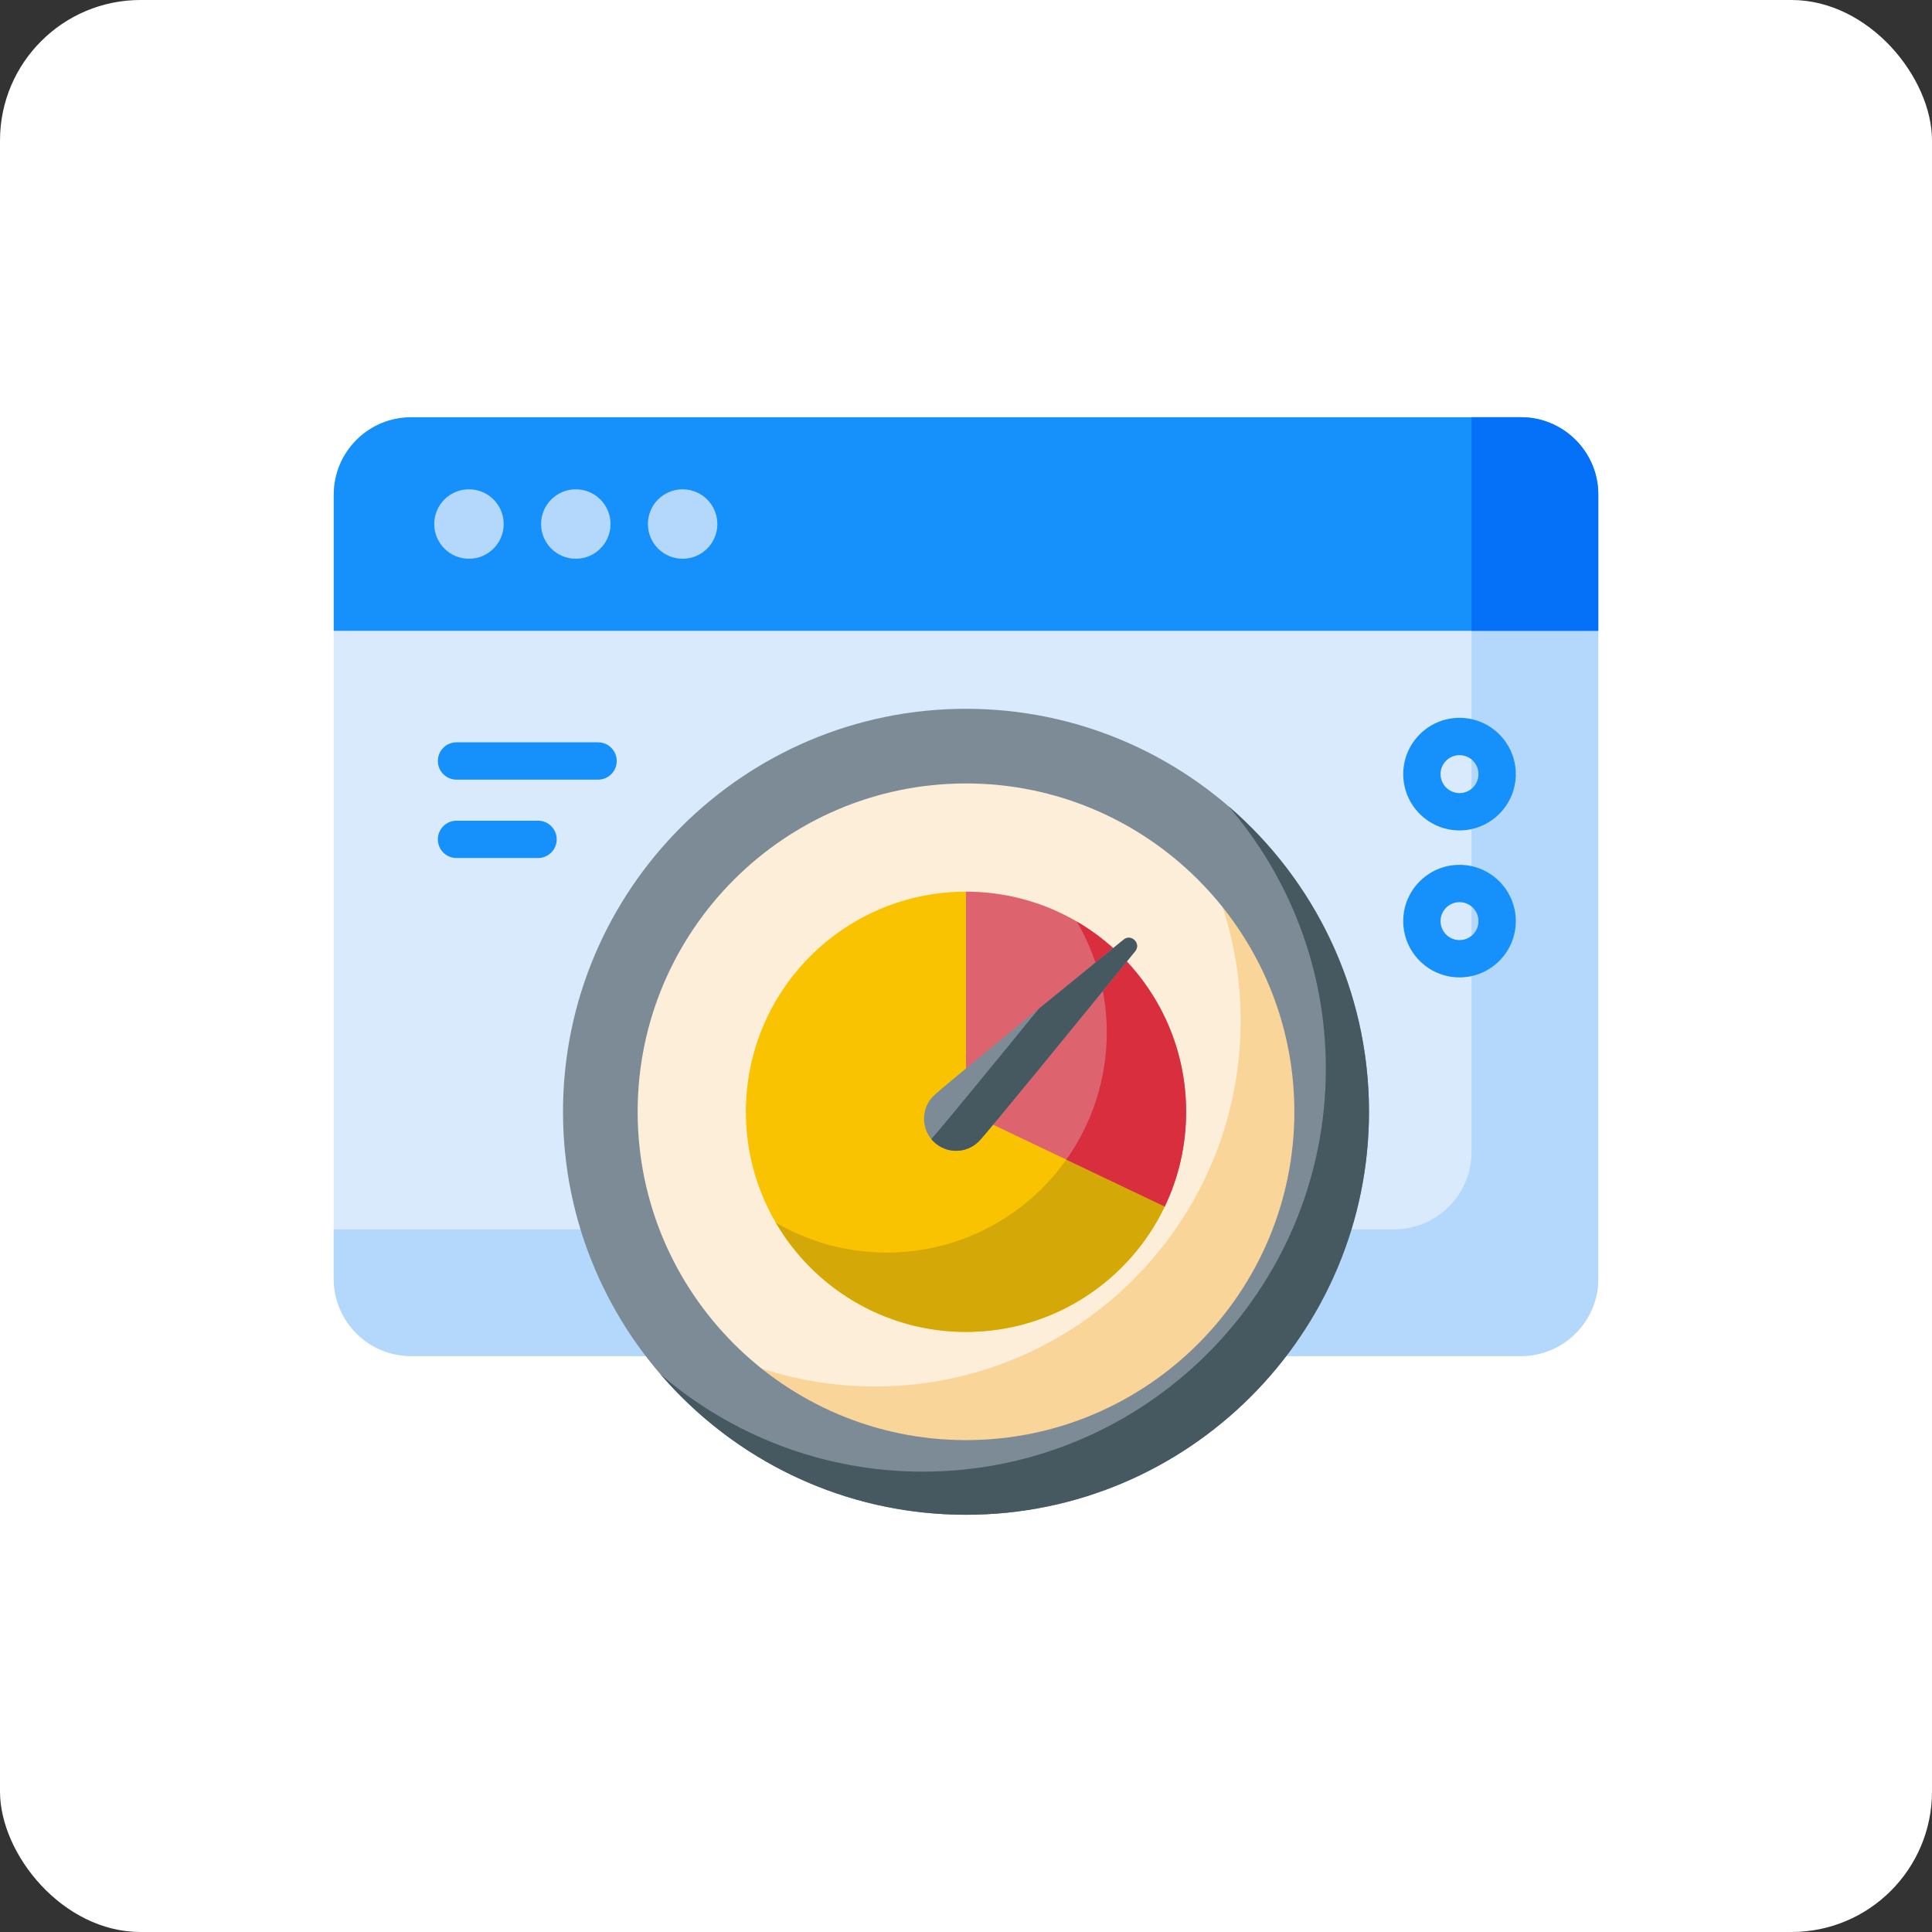
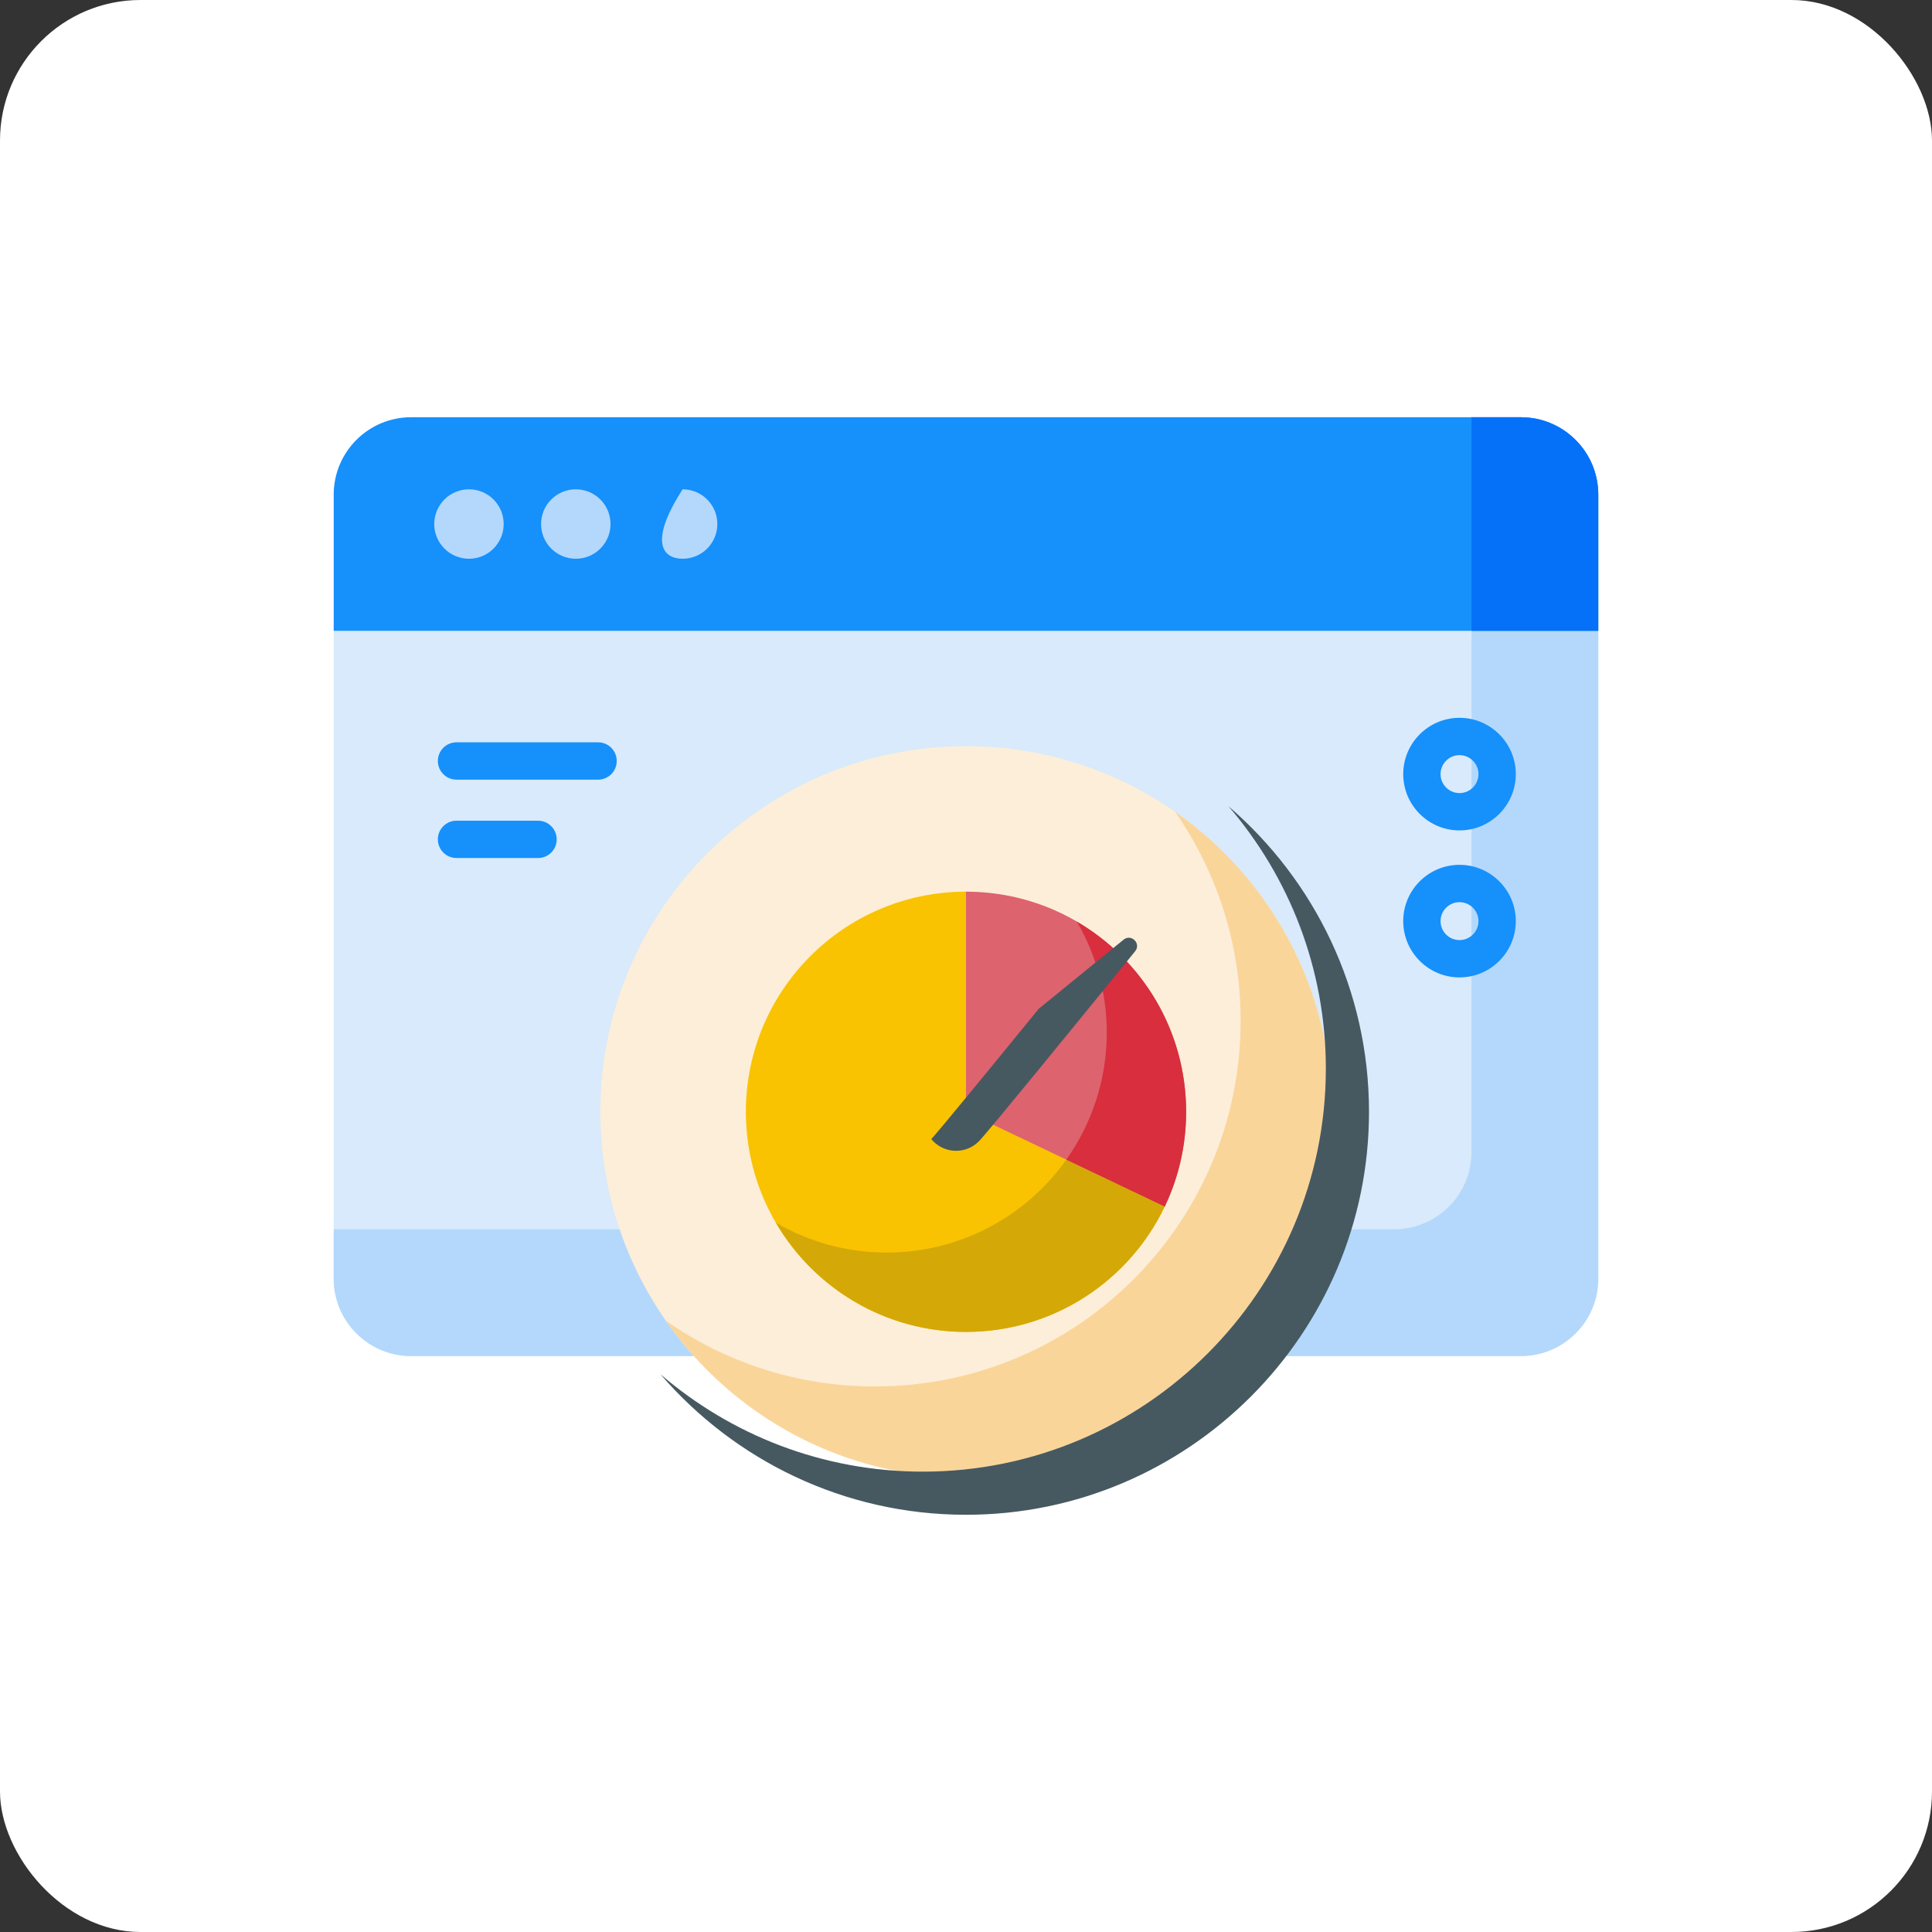
<svg xmlns="http://www.w3.org/2000/svg" width="110" height="110" viewBox="0 0 110 110" fill="none">
  <rect x="0" y="0" width="110" height="110" fill="#333333" stroke="none" />
  <rect width="110" height="110" rx="8" fill="white" />
  <path d="M19.708 34.641L19 35.917V72.802C19 75.236 20.973 77.209 23.407 77.209H86.593C89.027 77.209 91 75.236 91 72.802V35.917L90.292 34.641H19.708Z" fill="#D8EAFB" />
  <path d="M83.783 34.641V65.586C83.783 68.02 81.81 69.993 79.376 69.993H19V72.802C19 75.236 20.973 77.209 23.407 77.209H86.593C89.027 77.209 91 75.236 91 72.802V35.917L90.292 34.641H83.783Z" fill="#B3D8FB" />
  <path d="M86.593 23.755H23.407C20.973 23.755 19 25.728 19 28.162V35.917H91V28.162C91 25.728 89.027 23.755 86.593 23.755Z" fill="#1690FB" />
  <path d="M86.593 23.755H83.784V35.917H91V28.162C91 25.728 89.027 23.755 86.593 23.755Z" fill="#0571F9" />
  <path d="M26.701 31.813C27.793 31.813 28.678 30.928 28.678 29.836C28.678 28.744 27.793 27.859 26.701 27.859C25.609 27.859 24.724 28.744 24.724 29.836C24.724 30.928 25.609 31.813 26.701 31.813Z" fill="#B3D8FB" />
  <path d="M32.784 31.813C33.876 31.813 34.761 30.928 34.761 29.836C34.761 28.744 33.876 27.859 32.784 27.859C31.692 27.859 30.807 28.744 30.807 29.836C30.807 30.928 31.692 31.813 32.784 31.813Z" fill="#B3D8FB" />
-   <path d="M38.866 31.813C39.958 31.813 40.843 30.928 40.843 29.836C40.843 28.744 39.958 27.859 38.866 27.859C37.774 27.859 36.889 28.744 36.889 29.836C36.889 30.928 37.774 31.813 38.866 31.813Z" fill="#B3D8FB" />
+   <path d="M38.866 31.813C39.958 31.813 40.843 30.928 40.843 29.836C40.843 28.744 39.958 27.859 38.866 27.859C36.889 30.928 37.774 31.813 38.866 31.813Z" fill="#B3D8FB" />
  <path d="M55 84.12C66.498 84.12 75.82 74.799 75.82 63.301C75.82 51.802 66.498 42.481 55 42.481C43.502 42.481 34.18 51.802 34.18 63.301C34.18 74.799 43.502 84.12 55 84.12Z" fill="#FCEED9" />
  <path d="M66.901 46.217C69.255 49.59 70.637 53.693 70.637 58.118C70.637 69.616 61.316 78.938 49.817 78.938C45.392 78.938 41.29 77.556 37.916 75.201C41.679 80.593 47.927 84.12 55 84.12C66.498 84.12 75.82 74.799 75.82 63.301C75.82 56.228 72.292 49.98 66.901 46.217Z" fill="#FAD59A" />
  <path d="M66.316 68.695C64.299 72.917 59.99 75.833 55 75.833C48.078 75.833 42.467 70.222 42.467 63.301C42.467 56.379 48.078 50.768 55 50.768C61.922 50.768 67.096 67.061 66.316 68.695Z" fill="#F9C301" />
-   <path d="M55 86.245C42.348 86.245 32.055 75.952 32.055 63.301C32.055 50.649 42.348 40.356 55 40.356C67.652 40.356 77.945 50.649 77.945 63.301C77.945 75.952 67.652 86.245 55 86.245ZM55 44.606C44.692 44.606 36.305 52.992 36.305 63.301C36.305 73.609 44.692 81.995 55 81.995C65.308 81.995 73.695 73.609 73.695 63.301C73.695 52.992 65.308 44.606 55 44.606Z" fill="#7C8B96" />
  <path d="M69.942 45.902C73.397 49.92 75.488 55.142 75.488 60.844C75.488 73.496 65.195 83.789 52.543 83.789C46.841 83.789 41.619 81.697 37.602 78.242C41.813 83.139 48.05 86.245 55 86.245C67.652 86.245 77.945 75.952 77.945 63.301C77.945 56.351 74.838 50.113 69.942 45.902Z" fill="#465961" />
  <path d="M66.317 68.69C66.734 67.789 65.402 62.588 62.991 58.019C63.006 58.272 63.015 58.526 63.015 58.783C63.015 65.705 57.404 71.316 50.482 71.316C48.181 71.316 46.025 70.695 44.171 69.612C46.344 73.333 50.38 75.834 55 75.834C59.992 75.833 64.302 72.914 66.317 68.69Z" fill="#D4A806" />
  <path d="M55 50.768V63.301L66.316 68.695C67.096 67.061 67.533 65.232 67.533 63.301C67.533 56.379 61.922 50.768 55 50.768Z" fill="#DD636E" />
  <path d="M61.311 52.472C62.394 54.325 63.015 56.481 63.015 58.783C63.015 61.481 62.162 63.979 60.712 66.024L66.316 68.695C67.096 67.061 67.533 65.232 67.533 63.301C67.532 58.681 65.032 54.645 61.311 52.472Z" fill="#D82E3D" />
-   <path d="M55.728 64.987C55.015 65.701 53.858 65.701 53.145 64.987C52.431 64.274 52.431 63.117 53.145 62.403C53.623 61.925 59.89 56.818 63.973 53.5C64.41 53.145 64.986 53.722 64.632 54.158C61.314 58.242 56.207 64.509 55.728 64.987Z" fill="#7C8B96" />
  <path d="M63.973 53.5C62.52 54.681 60.79 56.089 59.143 57.433C56.477 60.706 53.704 64.091 53.025 64.856C53.063 64.901 53.102 64.945 53.144 64.987C53.858 65.701 55.015 65.701 55.728 64.987C56.206 64.509 61.313 58.242 64.632 54.158C64.986 53.722 64.41 53.145 63.973 53.5Z" fill="#465961" />
  <path d="M34.052 44.39H25.992C25.405 44.39 24.93 43.914 24.93 43.327C24.93 42.74 25.405 42.265 25.992 42.265H34.052C34.639 42.265 35.114 42.74 35.114 43.327C35.114 43.914 34.639 44.39 34.052 44.39Z" fill="#1690FB" />
  <path d="M30.633 48.852H25.992C25.405 48.852 24.93 48.377 24.93 47.79C24.93 47.203 25.405 46.727 25.992 46.727H30.633C31.22 46.727 31.696 47.203 31.696 47.79C31.696 48.377 31.22 48.852 30.633 48.852Z" fill="#1690FB" />
  <path d="M83.098 47.28C81.331 47.28 79.894 45.842 79.894 44.075C79.894 42.308 81.331 40.87 83.098 40.87C84.865 40.87 86.303 42.308 86.303 44.075C86.303 45.842 84.865 47.28 83.098 47.28ZM83.098 42.995C82.503 42.995 82.019 43.48 82.019 44.075C82.019 44.67 82.503 45.155 83.098 45.155C83.694 45.155 84.178 44.671 84.178 44.075C84.178 43.48 83.694 42.995 83.098 42.995Z" fill="#1690FB" />
  <path d="M83.098 55.649C81.331 55.649 79.894 54.212 79.894 52.444C79.894 50.677 81.331 49.24 83.098 49.24C84.865 49.24 86.303 50.677 86.303 52.444C86.303 54.212 84.865 55.649 83.098 55.649ZM83.098 51.365C82.503 51.365 82.019 51.849 82.019 52.445C82.019 53.04 82.503 53.525 83.098 53.525C83.694 53.525 84.178 53.04 84.178 52.445C84.178 51.849 83.694 51.365 83.098 51.365Z" fill="#1690FB" />
</svg>